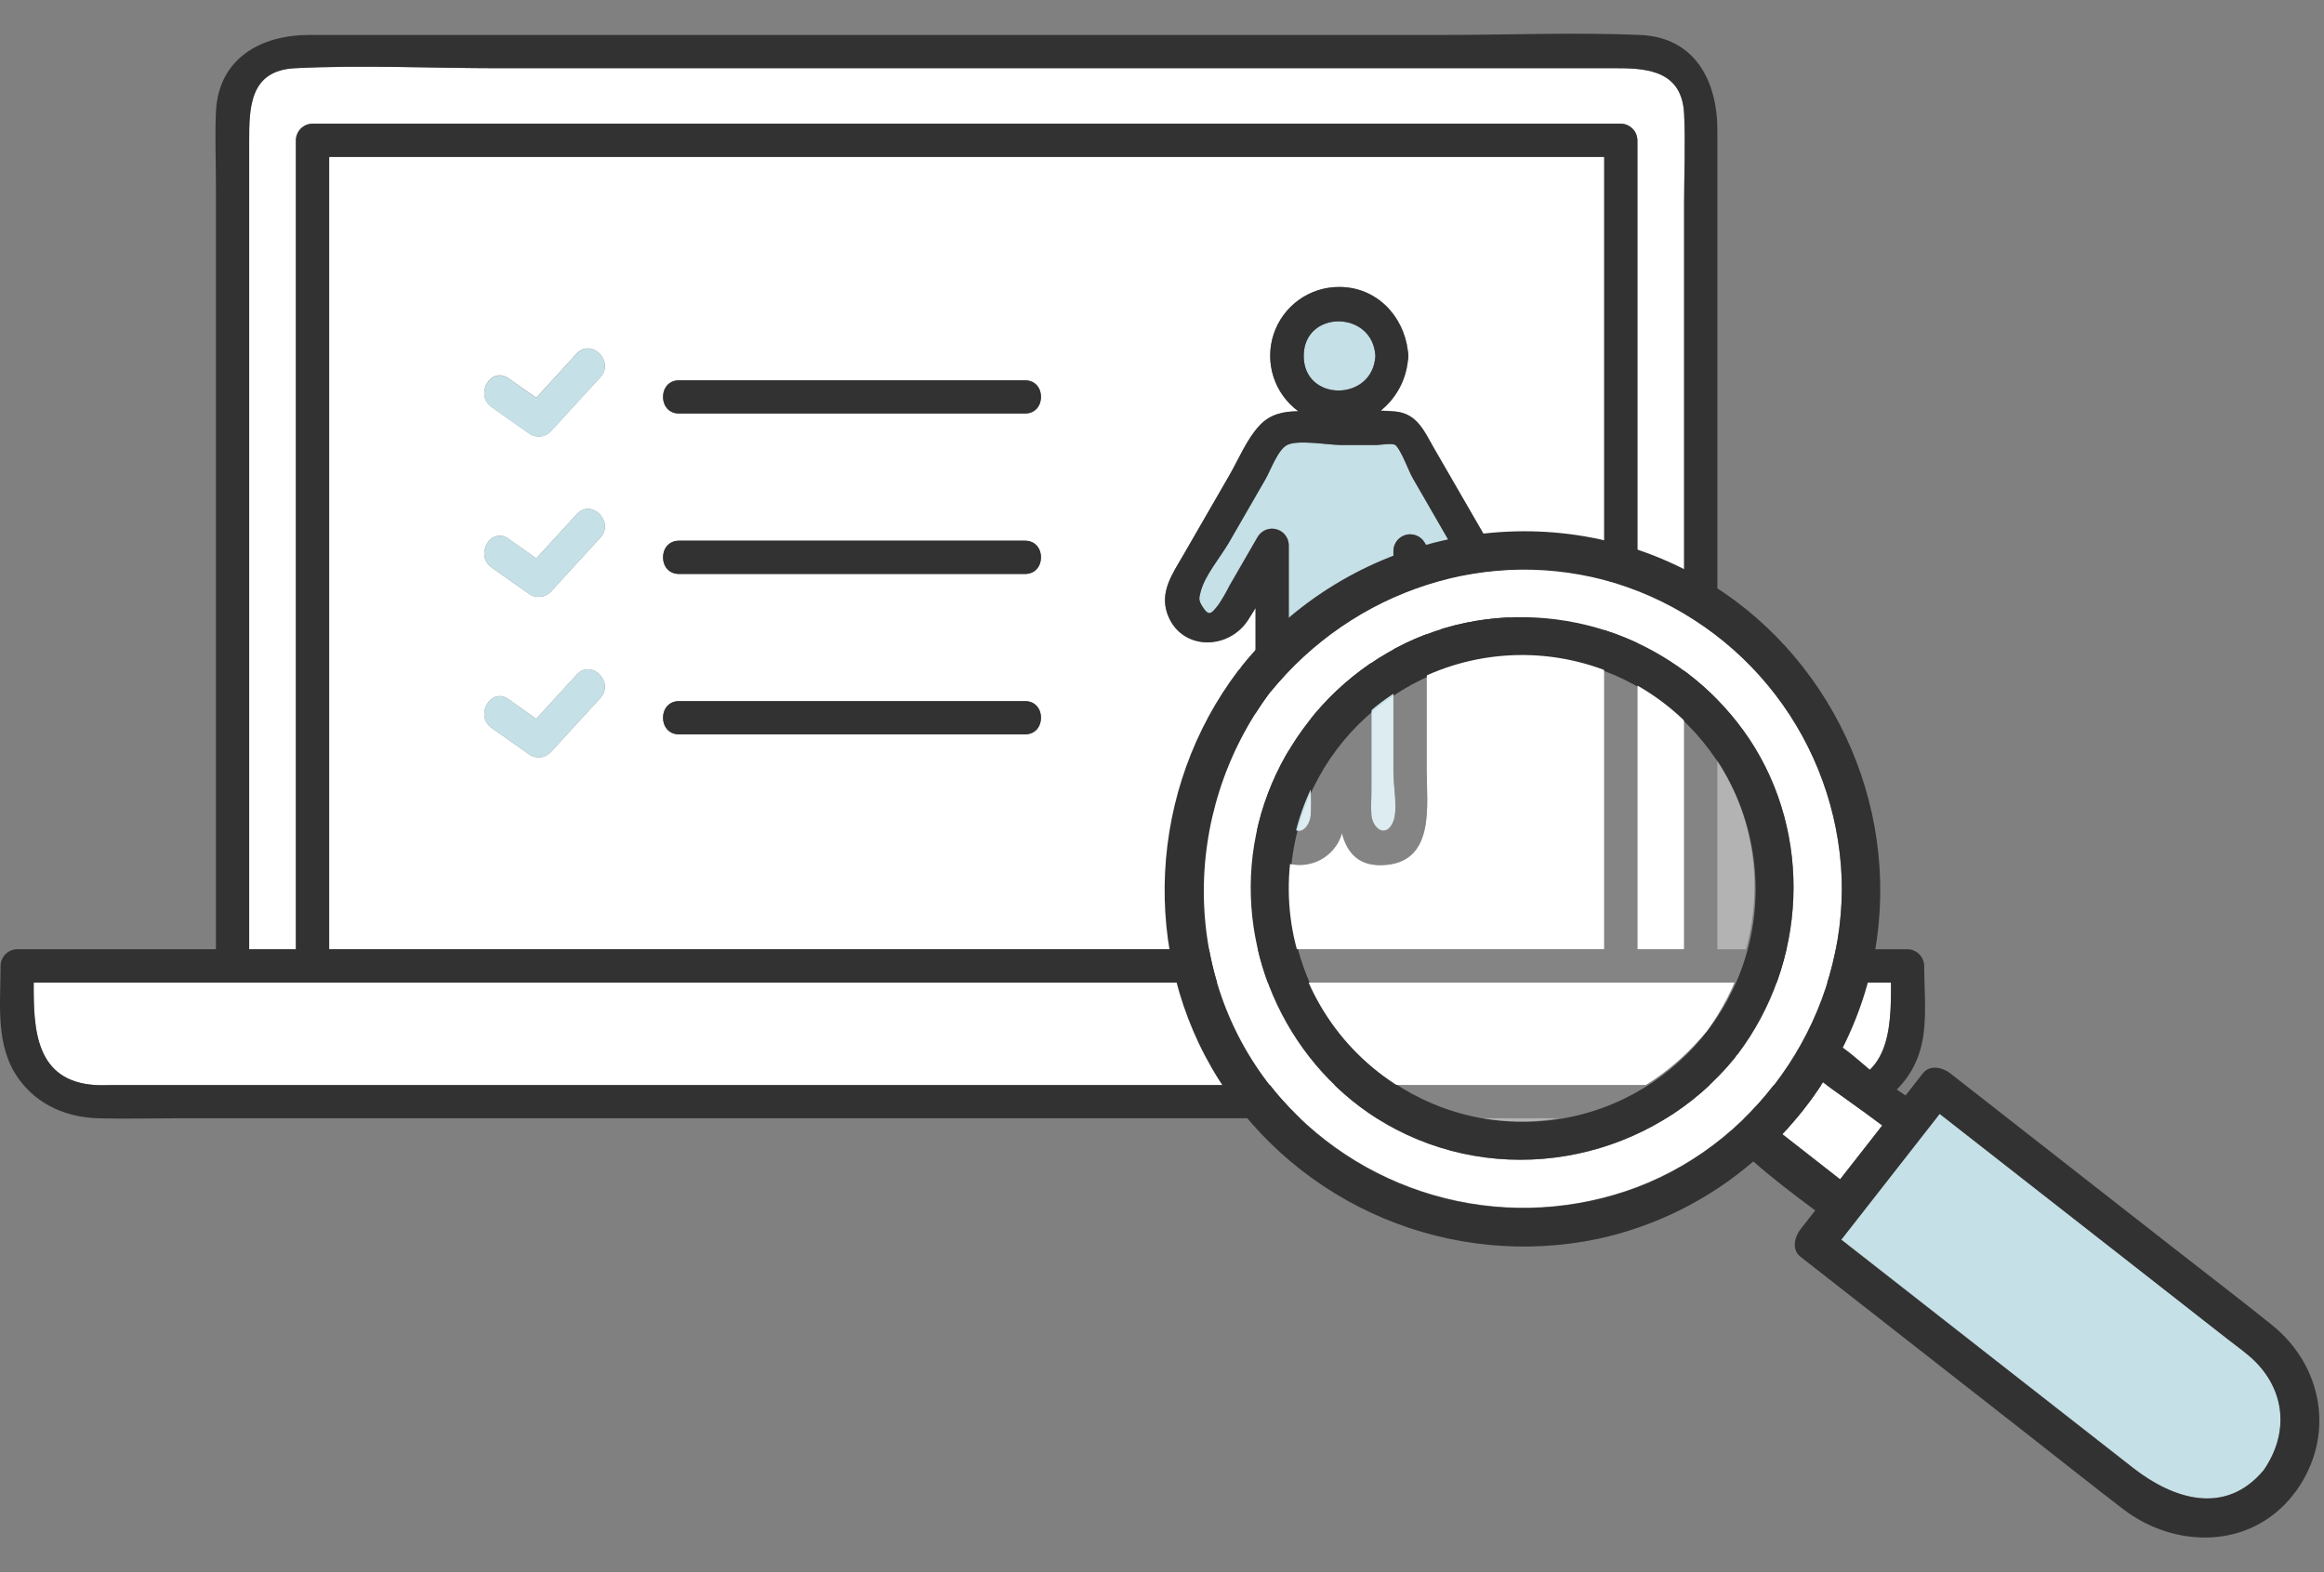
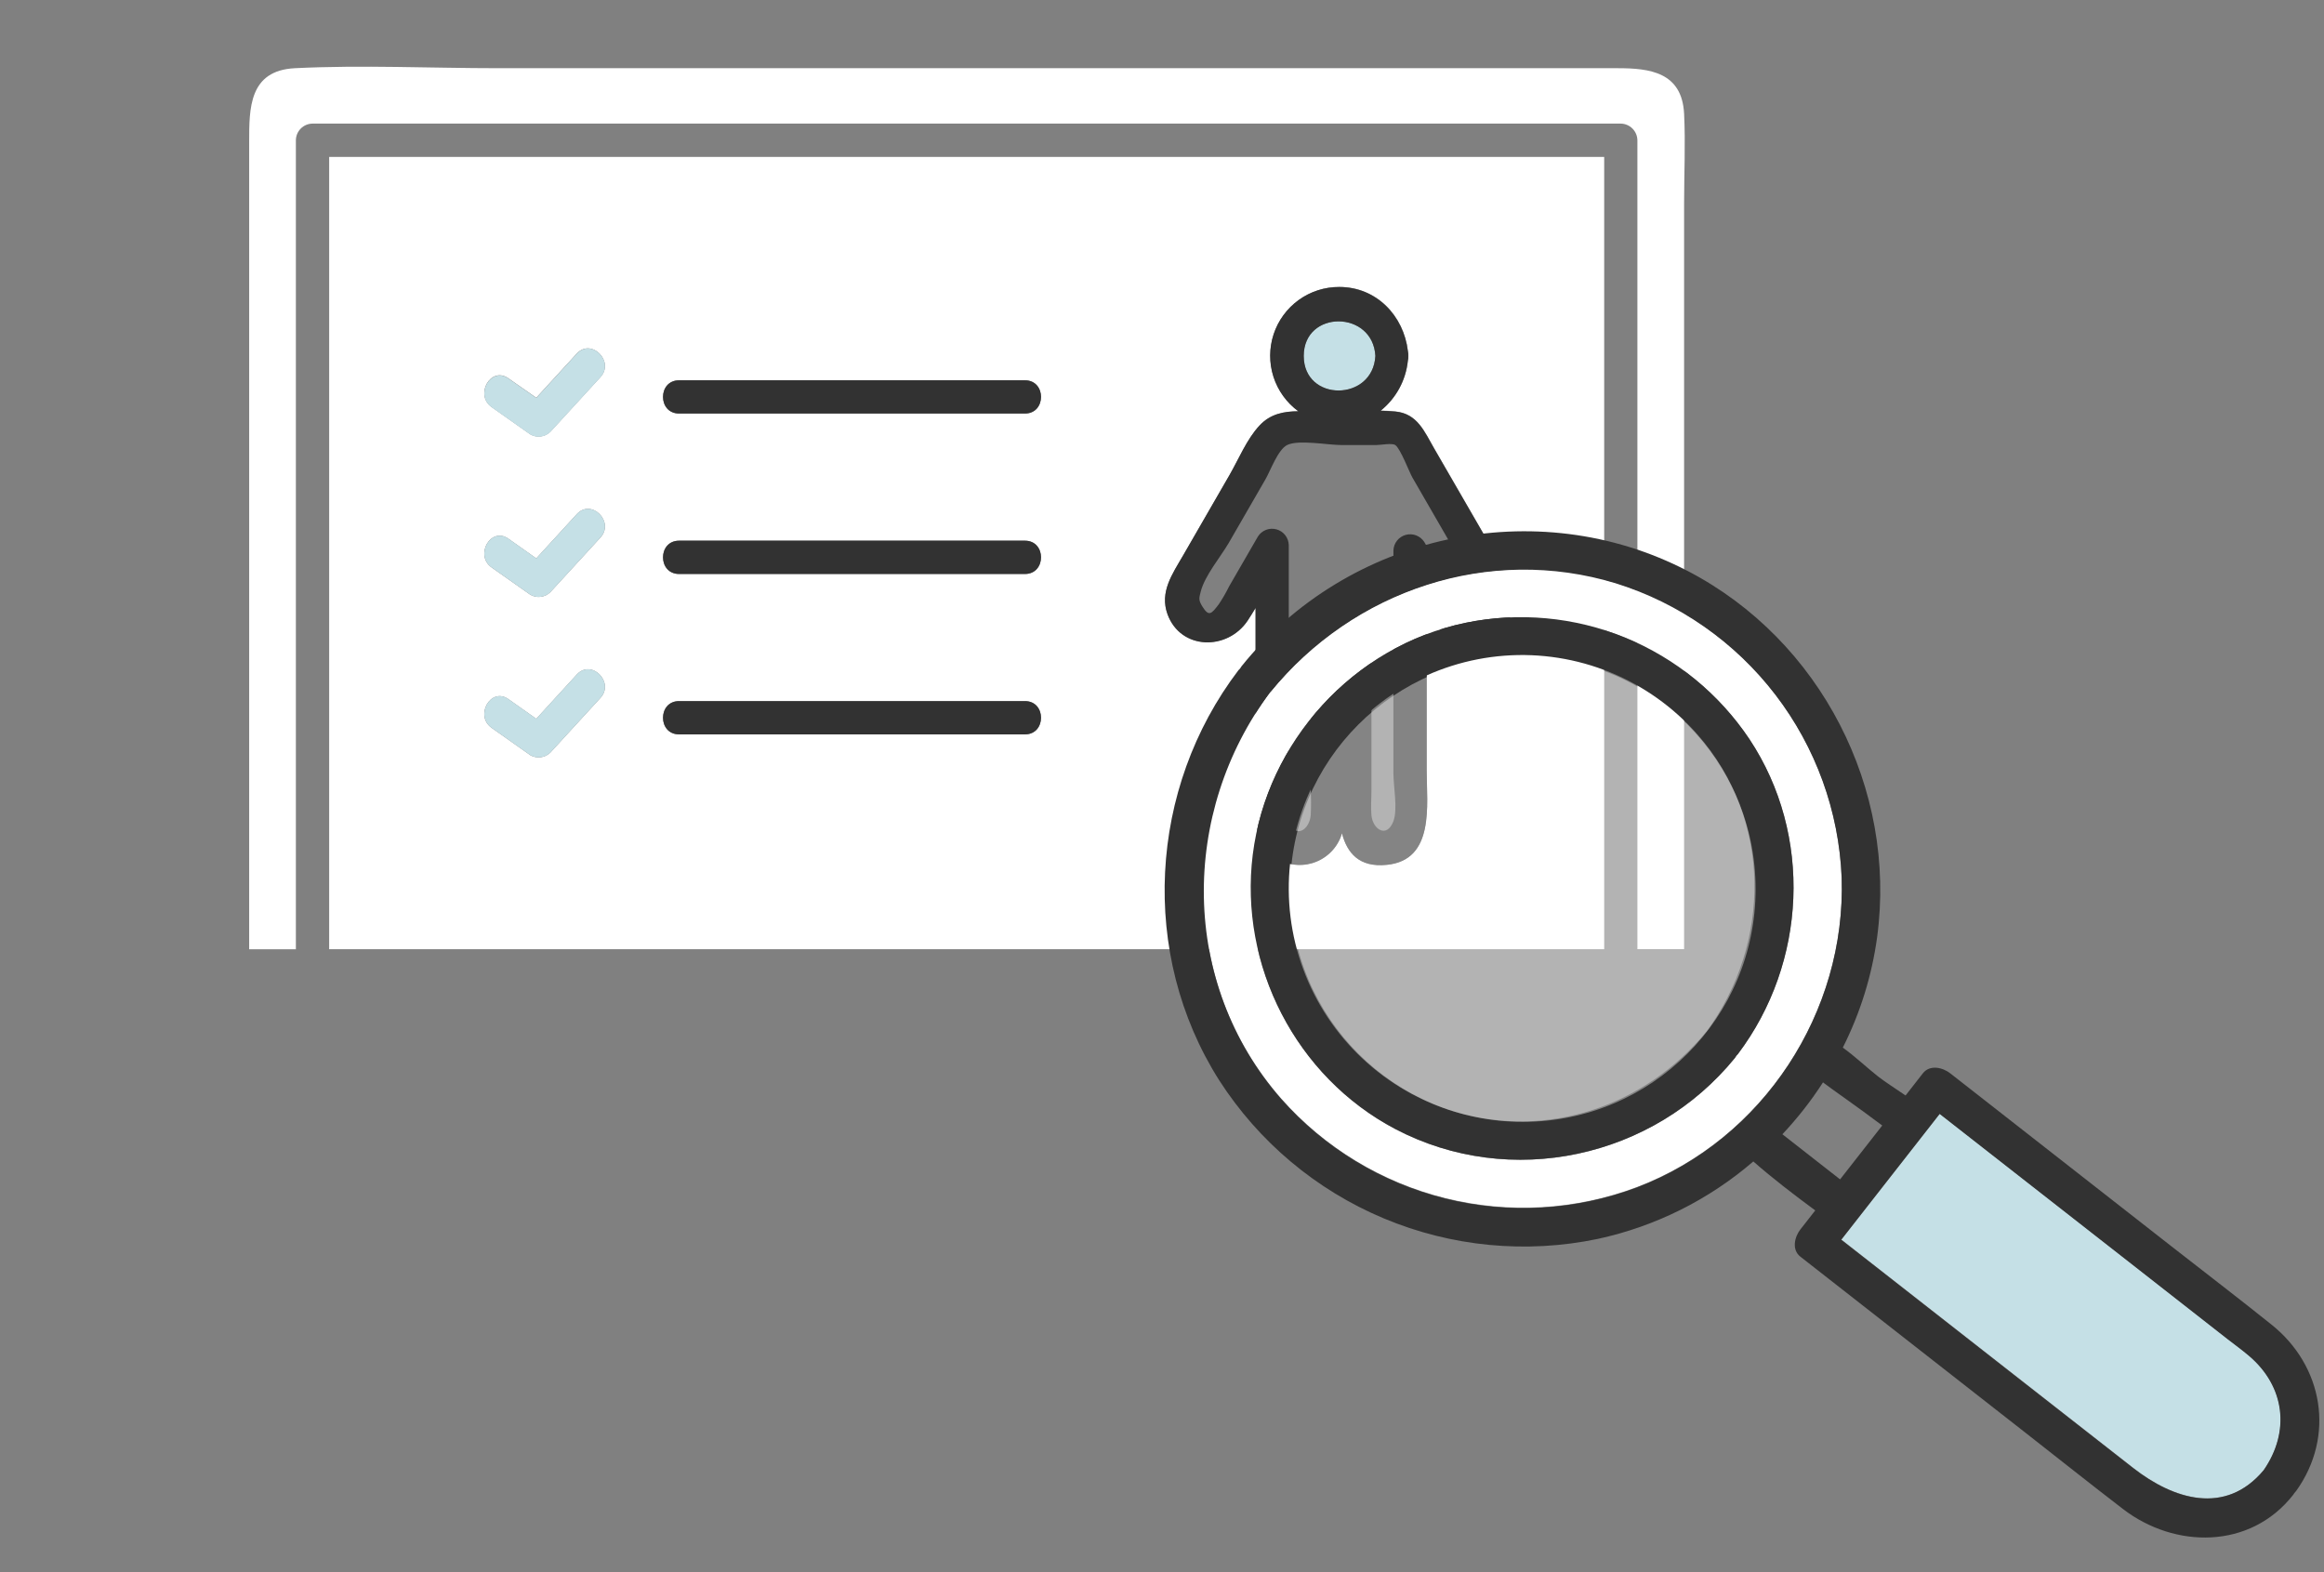
<svg xmlns="http://www.w3.org/2000/svg" fill="none" height="100%" overflow="visible" preserveAspectRatio="none" style="display: block;" viewBox="0 0 102 69" width="100%">
  <rect x="0" y="0" width="102" height="69" fill="#808080" stroke="none" />
  <g id="Frame 2611592">
    <g id="Group 341">
      <path d="M12.986 38.153V6.155C12.988 5.962 13.066 5.777 13.202 5.641C13.338 5.505 13.522 5.427 13.715 5.425H71.133C71.326 5.427 71.511 5.505 71.647 5.641C71.784 5.777 71.862 5.962 71.865 6.155V41.658H73.915V8.921C73.915 7.618 73.979 6.295 73.915 4.992C73.823 3.155 72.383 2.993 70.999 2.993H21.873C18.91 2.993 15.9 2.846 12.945 2.993C10.927 3.093 10.936 4.755 10.936 6.229V41.662H12.986V38.153Z" fill="white" id="Vector" />
      <path d="M14.447 6.888V41.66H70.408V6.888H14.447ZM26.353 30.631L24.157 33.027C24.043 33.141 23.895 33.214 23.734 33.235C23.574 33.255 23.412 33.223 23.272 33.142L21.576 31.943C20.815 31.406 21.544 30.141 22.314 30.683L23.537 31.547L25.32 29.599C25.958 28.912 26.986 29.94 26.353 30.631ZM26.353 23.592L24.157 25.987C24.043 26.101 23.894 26.173 23.734 26.194C23.574 26.214 23.412 26.181 23.272 26.1L21.576 24.904C20.815 24.366 21.544 23.099 22.314 23.643L23.537 24.507L25.32 22.559C25.958 21.872 26.986 22.901 26.353 23.592ZM26.353 16.552L24.157 18.948C24.043 19.061 23.894 19.134 23.734 19.154C23.574 19.175 23.412 19.142 23.272 19.061L21.576 17.864C20.815 17.324 21.544 16.059 22.314 16.603L23.537 17.456L25.32 15.511C25.958 14.833 26.986 15.861 26.353 16.552ZM44.986 32.231H29.804C28.863 32.231 28.863 30.77 29.804 30.77H44.986C45.927 30.77 45.925 32.231 44.986 32.231ZM44.986 25.192H29.804C28.863 25.192 28.863 23.73 29.804 23.73H44.986C45.927 23.73 45.925 25.192 44.986 25.192ZM51.926 24.381L53.963 20.851C54.368 20.151 54.722 19.274 55.281 18.674C55.764 18.158 56.365 18.054 56.988 18.045C56.473 17.669 56.091 17.139 55.896 16.532C55.701 15.924 55.704 15.271 55.903 14.665C56.103 14.059 56.489 13.532 57.007 13.159C57.524 12.787 58.146 12.588 58.784 12.591C60.422 12.591 61.615 13.86 61.796 15.406C61.812 15.476 61.819 15.548 61.815 15.62C61.819 15.692 61.812 15.764 61.794 15.833C61.75 16.258 61.621 16.67 61.417 17.046C61.212 17.421 60.935 17.752 60.602 18.02C60.815 18.02 61.028 18.037 61.242 18.056C62.21 18.148 62.522 18.939 62.948 19.677L66.206 25.32C66.237 25.374 66.261 25.432 66.278 25.492V25.492C66.462 25.902 66.504 26.361 66.398 26.798C66.334 27.039 65.862 28.048 65.862 27.34C65.857 27.498 65.802 27.651 65.706 27.778C65.609 27.904 65.476 27.997 65.325 28.044C64.128 28.534 63.279 27.879 62.617 26.945C62.617 27.555 62.617 28.165 62.617 28.775V33.818C62.617 35.312 62.98 37.735 60.87 37.95C59.65 38.076 59.123 37.428 58.897 36.564C58.883 36.618 58.866 36.672 58.846 36.724C58.739 36.998 58.571 37.244 58.354 37.444C58.138 37.643 57.879 37.79 57.597 37.874C57.315 37.959 57.017 37.977 56.727 37.929C56.437 37.881 56.161 37.767 55.921 37.596C54.641 36.677 55.106 34.232 55.106 32.884V26.676C54.995 26.86 54.882 27.043 54.765 27.223C53.876 28.562 51.819 28.534 51.245 26.943C50.893 25.974 51.461 25.185 51.926 24.381ZM44.986 18.15H29.804C28.863 18.15 28.863 16.691 29.804 16.691H44.986C45.927 16.691 45.925 18.15 44.986 18.15Z" fill="white" id="Vector_2" />
-       <path d="M73.546 43.123H1.479C1.467 45.163 1.543 47.464 4.201 47.622C4.459 47.637 4.724 47.622 4.982 47.622H80.272C82.933 47.496 83.009 45.154 82.994 43.123H73.546Z" fill="white" id="Vector_3" />
-       <path d="M83.72 41.662H75.375V5.709C75.375 3.575 74.408 1.634 71.979 1.534C69.107 1.412 66.208 1.534 63.337 1.534H13.566C11.461 1.534 9.58 2.556 9.477 4.919C9.43 5.997 9.477 7.089 9.477 8.168V41.66H0.754C0.562 41.663 0.378 41.741 0.242 41.877C0.105 42.013 0.028 42.197 0.025 42.39C0.025 44.073 -0.221 45.914 0.827 47.358C1.661 48.508 2.937 49.041 4.323 49.08C5.456 49.111 6.593 49.08 7.726 49.08H80.273C82.169 48.99 83.861 47.812 84.326 45.91C84.597 44.792 84.452 43.531 84.452 42.39C84.448 42.197 84.37 42.013 84.233 41.877C84.097 41.742 83.912 41.664 83.72 41.662V41.662ZM10.936 12.514V6.229C10.936 4.755 10.936 3.093 12.946 2.993C15.907 2.846 18.919 2.993 21.873 2.993H70.999C72.384 2.993 73.824 3.155 73.916 4.992C73.98 6.295 73.916 7.618 73.916 8.921V41.662H71.866V6.159C71.863 5.966 71.785 5.782 71.648 5.645C71.511 5.509 71.327 5.431 71.134 5.429H13.716C13.523 5.431 13.339 5.509 13.202 5.645C13.066 5.782 12.989 5.966 12.986 6.159V41.662H10.936V12.514ZM70.409 6.888V41.66H14.447V6.888H70.409ZM80.277 47.622H4.982C4.724 47.622 4.46 47.637 4.202 47.622C1.544 47.465 1.467 45.163 1.48 43.123H82.995C83.01 45.154 82.933 47.497 80.273 47.622H80.277Z" fill="#323232" id="Vector_4" />
-       <path d="M60.365 15.622C60.256 13.606 57.221 13.589 57.221 15.622C57.221 17.654 60.256 17.635 60.365 15.622Z" fill="#C5E0E6" id="Vector_5" />
-       <path d="M53.489 26.518C53.659 26.266 53.811 26.002 53.946 25.729L55.206 23.547C55.289 23.412 55.414 23.307 55.561 23.249C55.709 23.191 55.871 23.181 56.024 23.223C56.177 23.265 56.312 23.355 56.41 23.48C56.508 23.604 56.562 23.758 56.565 23.916V33.819C56.565 34.426 56.369 35.41 56.565 35.994C56.849 36.831 57.466 36.4 57.53 35.768C57.548 35.408 57.548 35.047 57.53 34.687V29.228C57.532 29.035 57.61 28.851 57.746 28.715C57.883 28.579 58.067 28.501 58.259 28.498H59.464C59.657 28.5 59.842 28.578 59.978 28.714C60.114 28.851 60.192 29.035 60.194 29.228V34.687C60.194 35.039 60.16 35.416 60.194 35.768C60.26 36.408 60.872 36.779 61.158 36.024C61.355 35.502 61.158 34.486 61.158 33.931V24.148C61.166 23.992 61.224 23.843 61.322 23.722C61.421 23.601 61.555 23.514 61.706 23.474C61.857 23.435 62.017 23.444 62.163 23.501C62.308 23.558 62.431 23.66 62.515 23.792C62.799 24.286 63.084 24.779 63.368 25.271C63.69 25.829 64.008 26.809 64.714 26.708C64.813 26.625 64.884 26.514 64.918 26.389C64.953 26.265 64.948 26.133 64.906 26.011C63.935 24.326 62.963 22.642 61.99 20.959C61.845 20.708 61.463 19.679 61.235 19.528C61.094 19.432 60.584 19.528 60.412 19.528H58.859C58.283 19.528 56.983 19.289 56.489 19.528C56.085 19.728 55.748 20.667 55.537 21.034L53.916 23.841C53.557 24.462 52.883 25.251 52.7 25.949C52.621 26.25 52.585 26.326 52.779 26.621C53.073 27.069 53.171 26.932 53.489 26.518Z" fill="#C5E0E6" id="Vector_6" />
+       <path d="M60.365 15.622C60.256 13.606 57.221 13.589 57.221 15.622C57.221 17.654 60.256 17.635 60.365 15.622" fill="#C5E0E6" id="Vector_5" />
      <path d="M54.766 27.231C54.883 27.052 54.996 26.868 55.107 26.685V32.893C55.107 34.241 54.64 36.685 55.922 37.605C56.161 37.776 56.437 37.889 56.727 37.938C57.018 37.986 57.315 37.967 57.597 37.883C57.879 37.799 58.138 37.651 58.355 37.452C58.571 37.253 58.739 37.007 58.846 36.732C58.867 36.68 58.884 36.627 58.898 36.572C59.124 37.436 59.651 38.085 60.871 37.959C62.981 37.746 62.618 35.327 62.618 33.827V28.784C62.618 28.174 62.618 27.564 62.618 26.954C63.279 27.888 64.128 28.543 65.325 28.052C65.477 28.005 65.61 27.912 65.706 27.786C65.803 27.66 65.857 27.507 65.862 27.348C65.862 28.056 66.334 27.047 66.398 26.806C66.504 26.37 66.462 25.911 66.278 25.501V25.501C66.261 25.441 66.237 25.383 66.206 25.328L62.942 19.684C62.516 18.946 62.21 18.154 61.236 18.062C61.022 18.043 60.809 18.032 60.596 18.026C60.929 17.759 61.206 17.427 61.411 17.052C61.615 16.677 61.744 16.265 61.788 15.84C61.806 15.77 61.813 15.698 61.809 15.626C61.813 15.555 61.806 15.483 61.79 15.413C61.609 13.866 60.416 12.597 58.778 12.597C58.14 12.594 57.518 12.793 57 13.166C56.483 13.539 56.097 14.066 55.897 14.671C55.698 15.277 55.695 15.931 55.89 16.538C56.085 17.145 56.467 17.675 56.982 18.052C56.342 18.052 55.749 18.165 55.275 18.681C54.716 19.28 54.362 20.157 53.957 20.857L51.92 24.387C51.455 25.192 50.887 25.981 51.239 26.958C51.819 28.543 53.876 28.571 54.766 27.231ZM60.365 15.622C60.256 17.636 57.221 17.653 57.221 15.622C57.221 13.591 60.256 13.606 60.365 15.622ZM52.703 25.953C52.886 25.256 53.556 24.46 53.919 23.846L55.54 21.038C55.753 20.671 56.088 19.733 56.491 19.532C56.986 19.285 58.285 19.532 58.861 19.532H60.414C60.587 19.532 61.097 19.436 61.238 19.532C61.466 19.686 61.848 20.712 61.993 20.964C62.966 22.647 63.938 24.331 64.909 26.015C64.951 26.137 64.955 26.269 64.921 26.393C64.887 26.518 64.816 26.629 64.717 26.713C64.004 26.813 63.693 25.834 63.371 25.275C63.087 24.783 62.802 24.29 62.518 23.797C62.434 23.662 62.309 23.558 62.162 23.5C62.015 23.442 61.853 23.433 61.7 23.474C61.547 23.516 61.411 23.605 61.314 23.73C61.216 23.854 61.161 24.007 61.157 24.166V33.949C61.157 34.503 61.353 35.519 61.157 36.041C60.871 36.796 60.259 36.419 60.192 35.785C60.158 35.433 60.192 35.056 60.192 34.704V29.245C60.19 29.052 60.113 28.868 59.976 28.731C59.84 28.595 59.656 28.517 59.463 28.515H58.258C58.065 28.518 57.881 28.596 57.745 28.732C57.608 28.868 57.531 29.052 57.528 29.245V34.704C57.546 35.064 57.546 35.425 57.528 35.785C57.464 36.425 56.847 36.852 56.564 36.011C56.368 35.427 56.564 34.443 56.564 33.836V23.924C56.56 23.766 56.506 23.613 56.408 23.488C56.311 23.363 56.175 23.273 56.022 23.232C55.87 23.19 55.707 23.199 55.56 23.257C55.412 23.316 55.288 23.42 55.205 23.555L53.944 25.738C53.81 26.011 53.657 26.274 53.488 26.527C53.17 26.941 53.061 27.077 52.782 26.634C52.59 26.331 52.626 26.254 52.703 25.953Z" fill="#323232" id="Vector_7" />
      <path d="M25.32 15.519L23.537 17.465L22.315 16.611C21.544 16.067 20.821 17.333 21.576 17.872L23.272 19.069C23.412 19.15 23.574 19.183 23.734 19.163C23.894 19.142 24.043 19.07 24.158 18.956L26.353 16.56C26.986 15.861 25.958 14.832 25.32 15.519Z" fill="#C5E0E6" id="Vector_8" />
      <path d="M29.804 18.149H44.987C45.925 18.149 45.927 16.69 44.987 16.69H29.804C28.864 16.69 28.864 18.149 29.804 18.149Z" fill="#323232" id="Vector_9" />
      <path d="M25.32 22.559L23.537 24.507L22.315 23.643C21.544 23.099 20.821 24.366 21.576 24.903L23.272 26.1C23.412 26.181 23.574 26.214 23.734 26.194C23.894 26.173 24.043 26.101 24.158 25.987L26.353 23.591C26.986 22.9 25.958 21.872 25.32 22.559Z" fill="#C5E0E6" id="Vector_10" />
      <path d="M44.987 23.73H29.804C28.864 23.73 28.864 25.191 29.804 25.191H44.987C45.925 25.191 45.927 23.73 44.987 23.73Z" fill="#323232" id="Vector_11" />
      <path d="M25.32 29.599L23.537 31.546L22.315 30.682C21.544 30.14 20.821 31.405 21.576 31.943L23.272 33.142C23.412 33.223 23.575 33.255 23.735 33.234C23.895 33.214 24.043 33.141 24.158 33.027L26.353 30.631C26.986 29.94 25.958 28.912 25.32 29.599Z" fill="#C5E0E6" id="Vector_12" />
      <path d="M44.987 30.77H29.804C28.864 30.77 28.864 32.231 29.804 32.231H44.987C45.925 32.231 45.927 30.77 44.987 30.77Z" fill="#323232" id="Vector_13" />
-       <path d="M82.611 49.391C81.544 48.585 80.339 47.753 80.051 47.529C80.038 47.529 80.025 47.507 80.012 47.497C79.488 48.309 78.891 49.071 78.229 49.775L79.296 50.607L80.763 51.755L82.611 49.391Z" fill="white" id="Vector_14" />
      <path d="M71.846 52.098C77.393 49.99 81.032 44.406 80.832 38.501C80.712 35.59 79.696 32.787 77.923 30.476C76.15 28.164 73.707 26.456 70.927 25.586C65.34 23.88 59.407 25.883 55.755 30.365C51.788 35.67 51.785 43.151 56.233 48.215C58.136 50.368 60.648 51.891 63.436 52.584C66.224 53.278 69.157 53.108 71.846 52.098ZM54.981 37.509C55.602 32.549 59.403 28.364 64.31 27.337C66.661 26.85 69.104 27.075 71.326 27.985C73.548 28.894 75.448 30.446 76.783 32.442C79.573 36.651 79.291 42.255 76.277 46.257C76.256 46.285 76.232 46.306 76.209 46.332C76.19 46.366 76.168 46.399 76.145 46.43C72.567 50.837 66.287 52.205 61.233 49.549C56.882 47.258 54.375 42.368 54.981 37.509V37.509Z" fill="white" id="Vector_15" />
      <path d="M99.359 64.52C100.534 62.824 100.297 60.84 98.708 59.494C98.411 59.242 98.096 59.014 97.791 58.777L92.984 55.016L85.138 48.881L80.819 54.404L88.827 60.667L93.633 64.426C95.393 65.802 97.68 66.529 99.359 64.52Z" fill="#C5E0E6" id="Vector_16" />
      <path d="M99.698 58.137C98.232 56.96 96.733 55.819 95.252 54.658L85.595 47.106C85.269 46.85 84.703 46.712 84.394 47.106L83.635 48.079C83.165 47.759 82.728 47.477 82.429 47.245C81.956 46.874 81.431 46.375 80.881 45.978C81.648 44.456 82.157 42.818 82.387 41.129C83.261 34.627 79.91 28.091 74.067 25.057C67.424 21.606 59.158 23.434 54.49 29.243C54.466 29.273 54.445 29.306 54.426 29.341C54.403 29.364 54.38 29.386 54.356 29.413C50.41 34.601 49.998 41.863 53.503 47.401C55.242 50.11 57.762 52.227 60.731 53.472C63.699 54.717 66.976 55.032 70.127 54.374C72.65 53.828 74.997 52.659 76.953 50.974C77.807 51.725 78.739 52.435 79.671 53.124L79.02 53.956C78.764 54.282 78.626 54.848 79.02 55.155L88.885 62.871C90.316 63.991 91.739 65.124 93.181 66.231C95.446 67.969 98.759 68.012 100.647 65.606C100.666 65.582 100.677 65.559 100.694 65.535C100.725 65.504 100.753 65.47 100.779 65.435C102.503 63.025 101.963 59.948 99.698 58.137ZM88.818 60.674L80.81 54.41L85.13 48.888L92.976 55.023L97.782 58.784C98.087 59.02 98.403 59.249 98.7 59.501C100.289 60.846 100.526 62.83 99.35 64.526C97.671 66.536 95.385 65.806 93.625 64.432L88.818 60.674ZM55.753 30.382C59.403 25.902 65.338 23.901 70.925 25.603C73.705 26.474 76.148 28.181 77.921 30.493C79.694 32.805 80.71 35.607 80.829 38.518C81.03 44.423 77.384 50.008 71.844 52.115C69.155 53.125 66.222 53.295 63.434 52.602C60.646 51.908 58.134 50.385 56.231 48.233C51.785 43.151 51.788 35.67 55.755 30.365L55.753 30.382ZM78.229 49.781C78.891 49.078 79.489 48.315 80.012 47.503C80.025 47.514 80.038 47.527 80.051 47.535C80.337 47.759 81.544 48.591 82.611 49.397L80.761 51.761L79.293 50.613L78.229 49.781Z" fill="#323232" id="Vector_17" />
      <g id="Vector_18">
</g>
      <path d="M61.236 49.549C66.29 52.205 72.57 50.829 76.147 46.43C76.171 46.399 76.192 46.366 76.211 46.332C76.235 46.306 76.258 46.285 76.28 46.257C79.294 42.257 79.575 36.657 76.785 32.442C75.451 30.446 73.551 28.894 71.329 27.984C69.106 27.075 66.663 26.85 64.312 27.337C59.406 28.364 55.604 32.549 54.983 37.509C54.376 42.368 56.882 47.258 61.236 49.549ZM74.889 45.282C72.214 48.531 67.949 50.012 63.86 48.796C62.341 48.34 60.949 47.538 59.793 46.452C58.637 45.367 57.749 44.028 57.199 42.541C56.649 41.054 56.452 39.459 56.623 37.883C56.794 36.306 57.329 34.791 58.185 33.457C59.042 32.122 60.197 31.005 61.559 30.193C62.92 29.381 64.452 28.896 66.034 28.777C67.615 28.658 69.202 28.908 70.67 29.507C72.138 30.106 73.447 31.038 74.494 32.229C77.781 35.951 77.762 41.378 74.889 45.289V45.282Z" fill="#323232" id="Vector_19" />
      <path d="M66.839 49.237C72.48 49.237 77.053 44.664 77.053 39.023C77.053 33.382 72.48 28.809 66.839 28.809C61.198 28.809 56.625 33.382 56.625 39.023C56.625 44.664 61.198 49.237 66.839 49.237Z" fill="white" id="Vector_20" opacity="0.4" />
    </g>
  </g>
</svg>